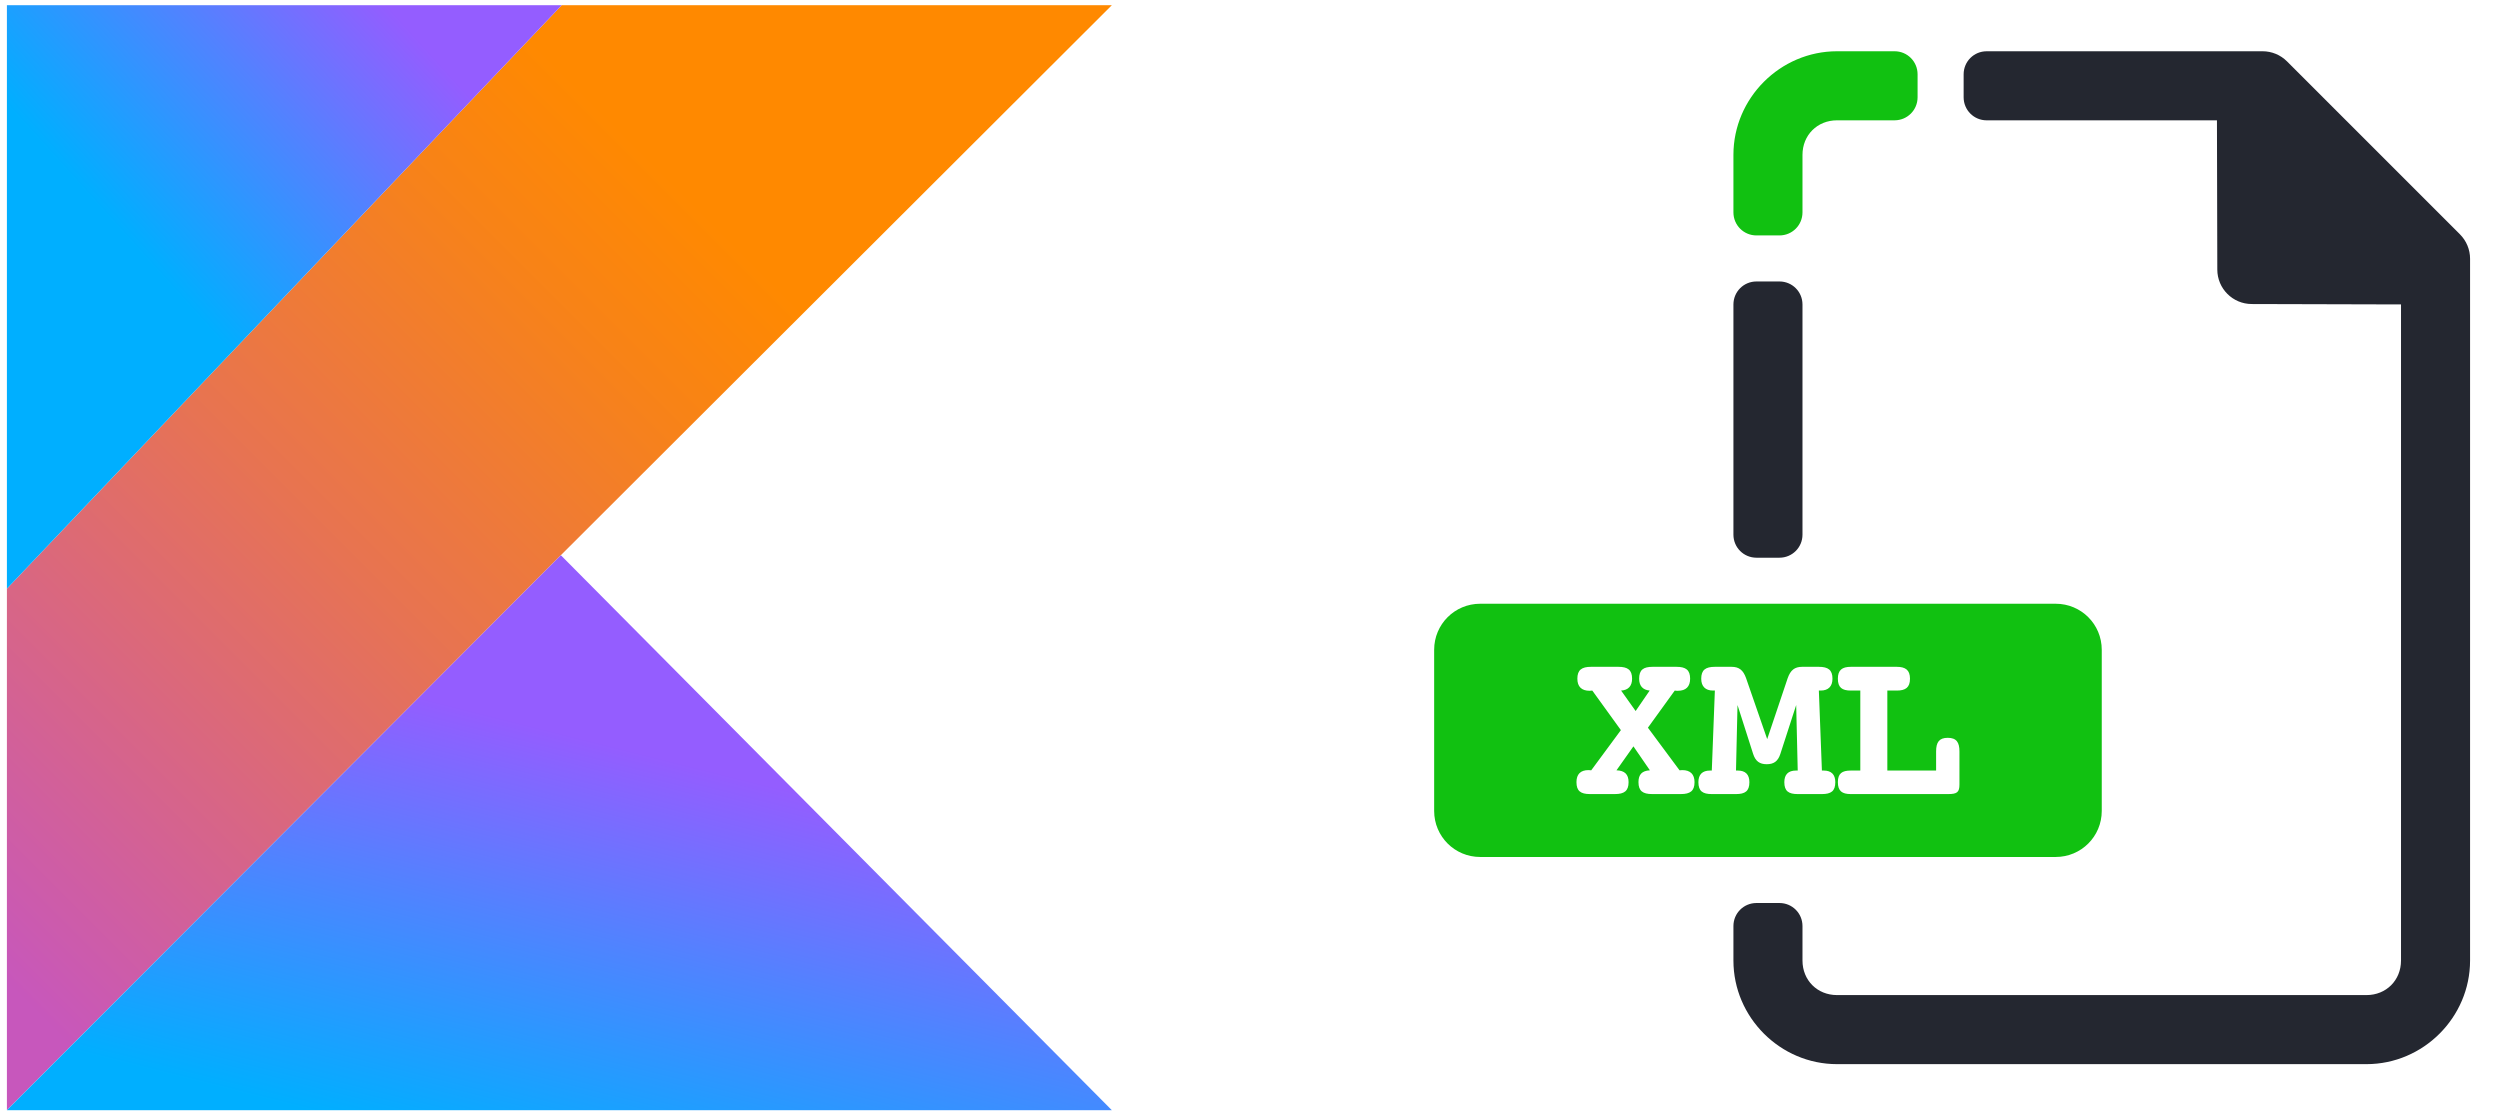
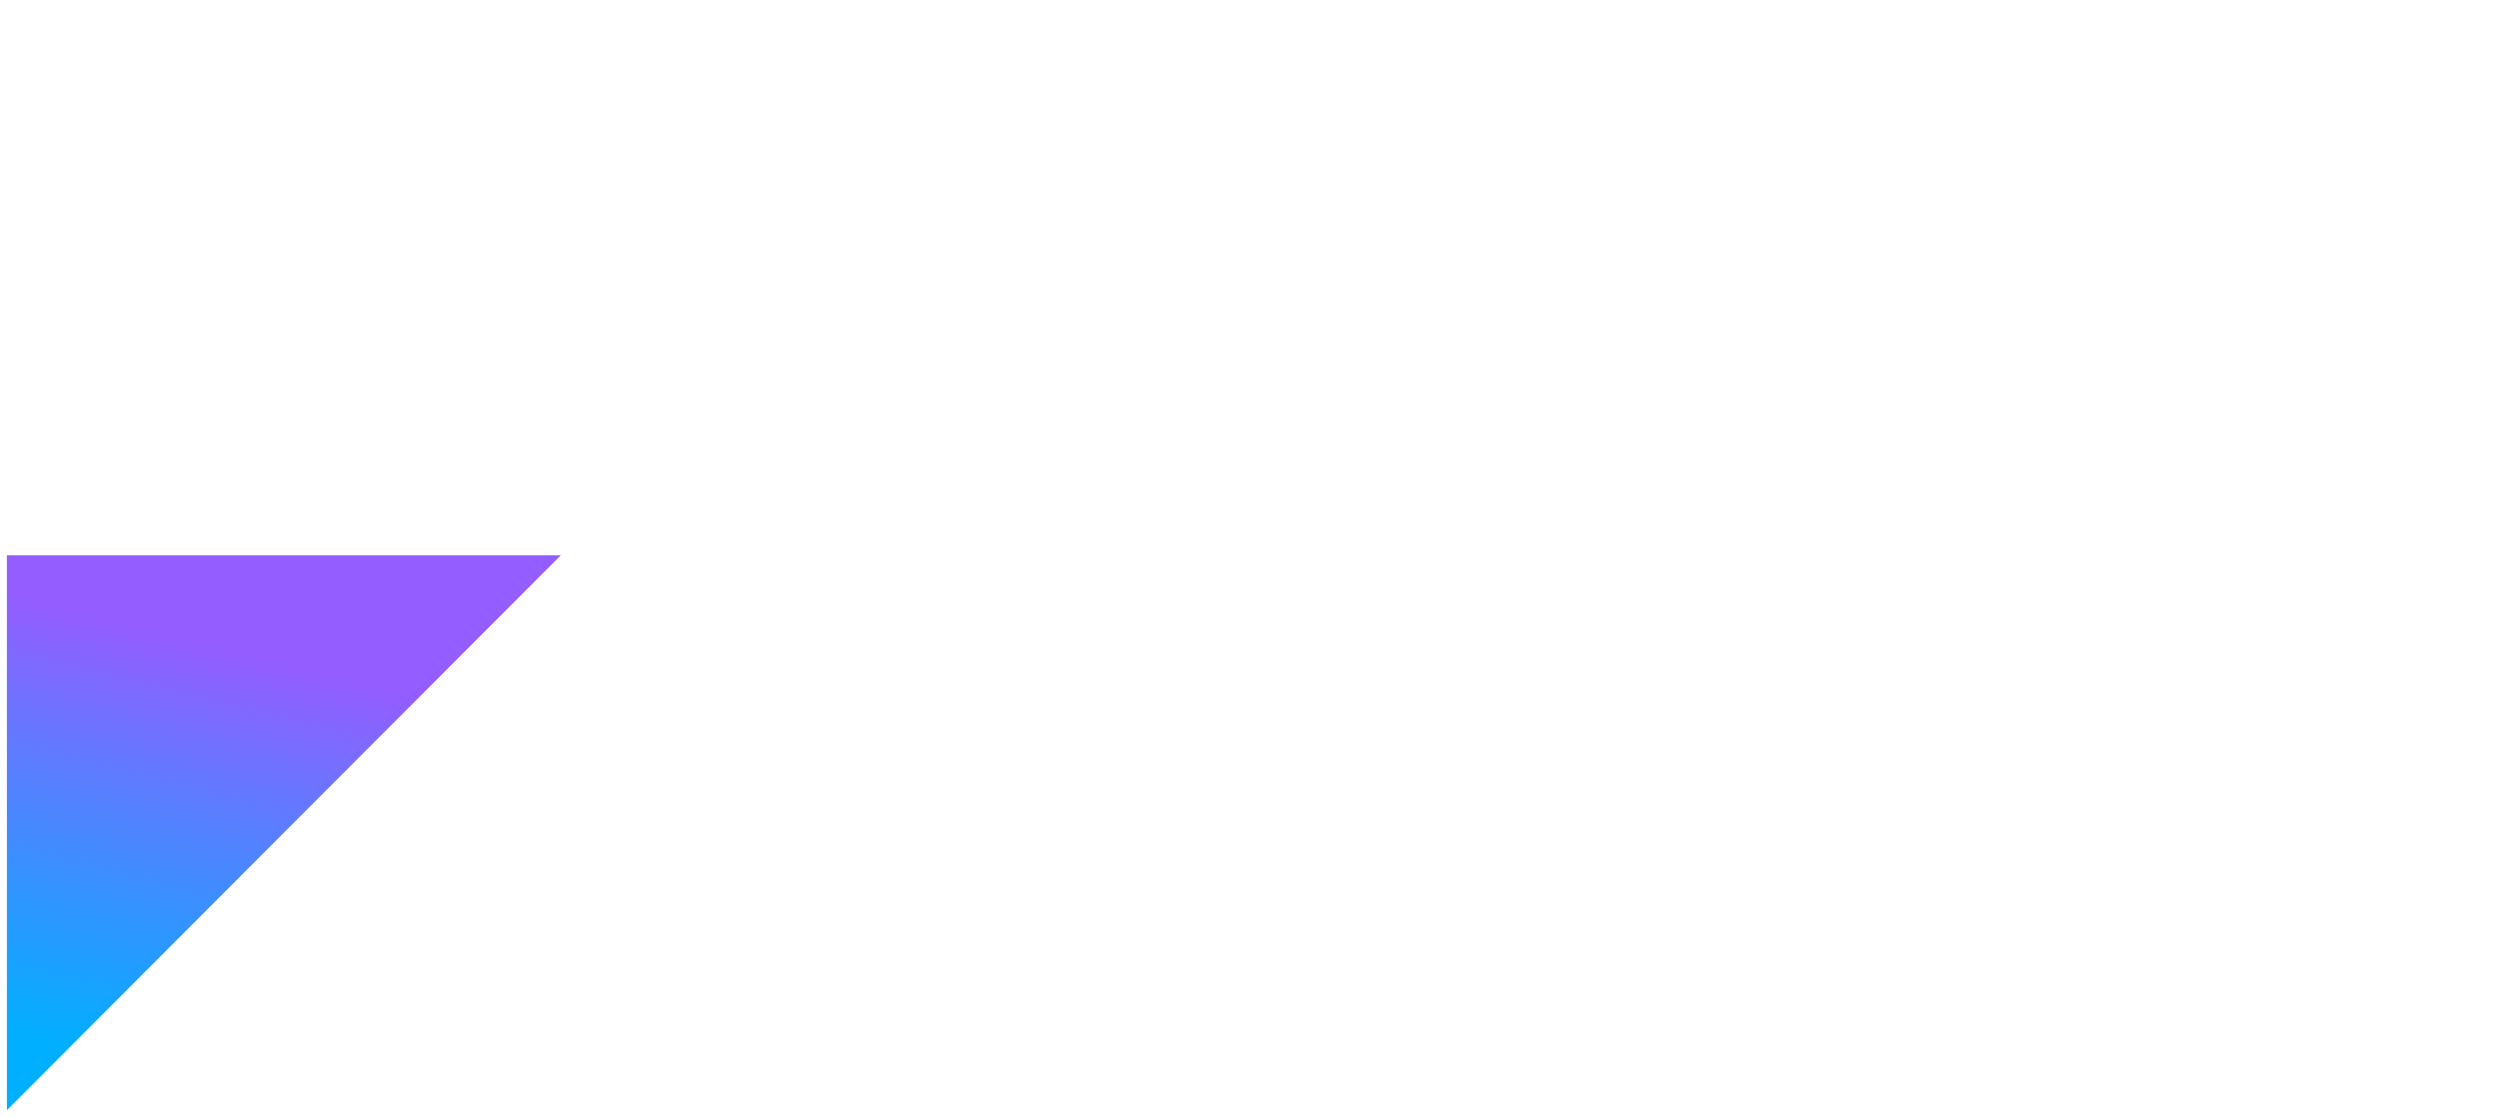
<svg xmlns="http://www.w3.org/2000/svg" width="181" height="81" viewBox="0 0 181 81" fill="none">
  <g clip-path="url(#clip0)">
-     <path d="M40.666 0.378L0.5 42.617V80.375L40.606 40.196L80.496 0.378H40.666Z" fill="url(#paint0_linear)" />
-     <path d="M0.5 80.377L40.606 40.199L80.496 80.377H0.5Z" fill="url(#paint1_linear)" />
-     <path d="M0.5 0.378H40.666L0.5 42.617V0.378Z" fill="url(#paint2_linear)" />
+     <path d="M0.5 80.377L40.606 40.199H0.5Z" fill="url(#paint1_linear)" />
  </g>
  <g clip-path="url(#clip1)">
    <path d="M143.833 3.712C142.91 3.712 142.167 4.455 142.167 5.378V7.045C142.167 7.968 142.91 8.712 143.833 8.712H160.507L160.533 19.519C160.536 20.895 161.65 22.009 163.026 22.012L173.833 22.041V69.544C173.833 70.972 172.762 72.044 171.333 72.044H133C131.572 72.044 130.5 70.972 130.5 69.544V67.044C130.5 66.121 129.757 65.378 128.833 65.378H127.167C126.243 65.378 125.5 66.121 125.5 67.044V69.544C125.5 73.656 128.888 77.044 133 77.044H171.333C175.445 77.044 178.833 73.656 178.833 69.544V18.734C178.833 18.071 178.57 17.435 178.101 16.966L165.578 4.443C165.109 3.974 164.474 3.711 163.811 3.711L143.833 3.712ZM125.5 38.712C125.5 39.635 126.243 40.378 127.167 40.378H128.833C129.757 40.378 130.5 39.635 130.5 38.712V22.045C130.5 21.122 129.757 20.378 128.833 20.378H127.167C126.243 20.378 125.5 21.122 125.5 22.045V38.712Z" fill="#242730" />
    <path d="M133 3.711C128.888 3.711 125.5 7.099 125.5 11.211V15.378C125.5 16.301 126.243 17.045 127.167 17.045H128.833C129.757 17.045 130.5 16.301 130.5 15.378V11.211C130.5 9.783 131.572 8.711 133 8.711H137.167C138.09 8.711 138.833 7.968 138.833 7.045V5.378C138.833 4.455 138.09 3.711 137.167 3.711H133ZM107.167 43.711C105.32 43.711 103.833 45.198 103.833 47.045V58.711C103.833 60.558 105.32 62.045 107.167 62.045H148.833C150.68 62.045 152.167 60.558 152.167 58.711V47.045C152.167 45.198 150.68 43.711 148.833 43.711H107.167ZM115.187 48.278H117.176C117.845 48.278 118.163 48.501 118.163 49.138C118.163 49.663 117.894 49.965 117.368 49.997L118.42 51.478L119.436 49.997C118.926 49.949 118.674 49.647 118.674 49.138C118.674 48.501 118.975 48.278 119.644 48.278H121.379C122.047 48.278 122.365 48.501 122.365 49.138C122.365 49.711 122.062 50.013 121.473 50.013C121.394 50.013 121.331 50.014 121.252 49.997L119.309 52.685L121.6 55.771C121.664 55.771 121.729 55.755 121.792 55.755C122.381 55.755 122.684 56.058 122.684 56.63C122.684 57.267 122.366 57.49 121.698 57.49H119.611C118.943 57.49 118.625 57.267 118.625 56.63C118.625 56.074 118.879 55.803 119.452 55.771L118.26 54.036L117.033 55.771C117.622 55.788 117.909 56.058 117.909 56.63C117.909 57.267 117.591 57.49 116.923 57.49H115.109C114.441 57.49 114.136 57.267 114.136 56.63C114.136 56.058 114.423 55.755 115.012 55.755C115.075 55.755 115.14 55.771 115.204 55.771L117.352 52.861L115.282 49.997C115.218 49.997 115.157 50.013 115.093 50.013C114.504 50.013 114.201 49.711 114.201 49.138C114.201 48.501 114.519 48.278 115.187 48.278ZM124.156 48.278H125.367C125.908 48.278 126.211 48.516 126.418 49.105L127.945 53.513L129.426 49.105C129.633 48.516 129.933 48.278 130.474 48.278H131.685C132.353 48.278 132.671 48.501 132.671 49.138C132.671 49.695 132.369 49.997 131.812 49.997H131.685L131.906 55.788H132.033C132.59 55.788 132.876 56.074 132.876 56.631C132.876 57.284 132.559 57.491 131.906 57.491H130.155C129.502 57.491 129.185 57.284 129.185 56.631C129.185 56.074 129.471 55.788 130.028 55.788H130.155L130.044 51.045L128.899 54.58C128.723 55.122 128.421 55.329 127.912 55.329C127.403 55.329 127.101 55.122 126.926 54.58L125.796 51.045L125.686 55.788H125.813C126.37 55.788 126.656 56.074 126.656 56.631C126.656 57.284 126.338 57.491 125.686 57.491H123.934C123.282 57.491 122.964 57.284 122.964 56.631C122.964 56.074 123.25 55.788 123.807 55.788H123.934L124.156 49.997H124.029C123.472 49.997 123.169 49.695 123.169 49.138C123.169 48.501 123.487 48.278 124.156 48.278H124.156ZM133.999 48.278H137.326C137.963 48.278 138.283 48.517 138.283 49.138C138.283 49.774 137.963 49.997 137.326 49.997H136.643V55.788H140.174V54.405C140.174 53.736 140.397 53.418 141.018 53.418C141.654 53.418 141.864 53.752 141.864 54.405V56.791C141.864 57.348 141.703 57.491 141.05 57.491H133.999C133.363 57.491 133.062 57.268 133.062 56.631C133.062 55.995 133.363 55.788 133.999 55.788H134.686V49.997H133.999C133.363 49.997 133.062 49.774 133.062 49.138C133.062 48.517 133.363 48.278 133.999 48.278Z" fill="#11C111" />
  </g>
  <defs>
    <linearGradient id="paint0_linear" x1="-12.939" y1="73.895" x2="61.457" y2="-0.502" gradientUnits="userSpaceOnUse">
      <stop offset="0.108" stop-color="#C757BC" />
      <stop offset="0.173" stop-color="#CD5CA9" />
      <stop offset="0.492" stop-color="#E8744F" />
      <stop offset="0.716" stop-color="#F88316" />
      <stop offset="0.823" stop-color="#FF8900" />
    </linearGradient>
    <linearGradient id="paint1_linear" x1="26.019" y1="94.801" x2="36.808" y2="52.074" gradientUnits="userSpaceOnUse">
      <stop offset="0.296" stop-color="#00AFFF" />
      <stop offset="0.694" stop-color="#5282FF" />
      <stop offset="1" stop-color="#945DFF" />
    </linearGradient>
    <linearGradient id="paint2_linear" x1="-0.464" y1="22.469" x2="26.215" y2="-1.66" gradientUnits="userSpaceOnUse">
      <stop offset="0.296" stop-color="#00AFFF" />
      <stop offset="0.694" stop-color="#5282FF" />
      <stop offset="1" stop-color="#945DFF" />
    </linearGradient>
    <clipPath id="clip0">
      <rect width="80" height="80" fill="white" transform="translate(0.5 0.378)" />
    </clipPath>
    <clipPath id="clip1">
-       <rect width="80" height="80" fill="white" transform="translate(100.5 0.378)" />
-     </clipPath>
+       </clipPath>
  </defs>
</svg>